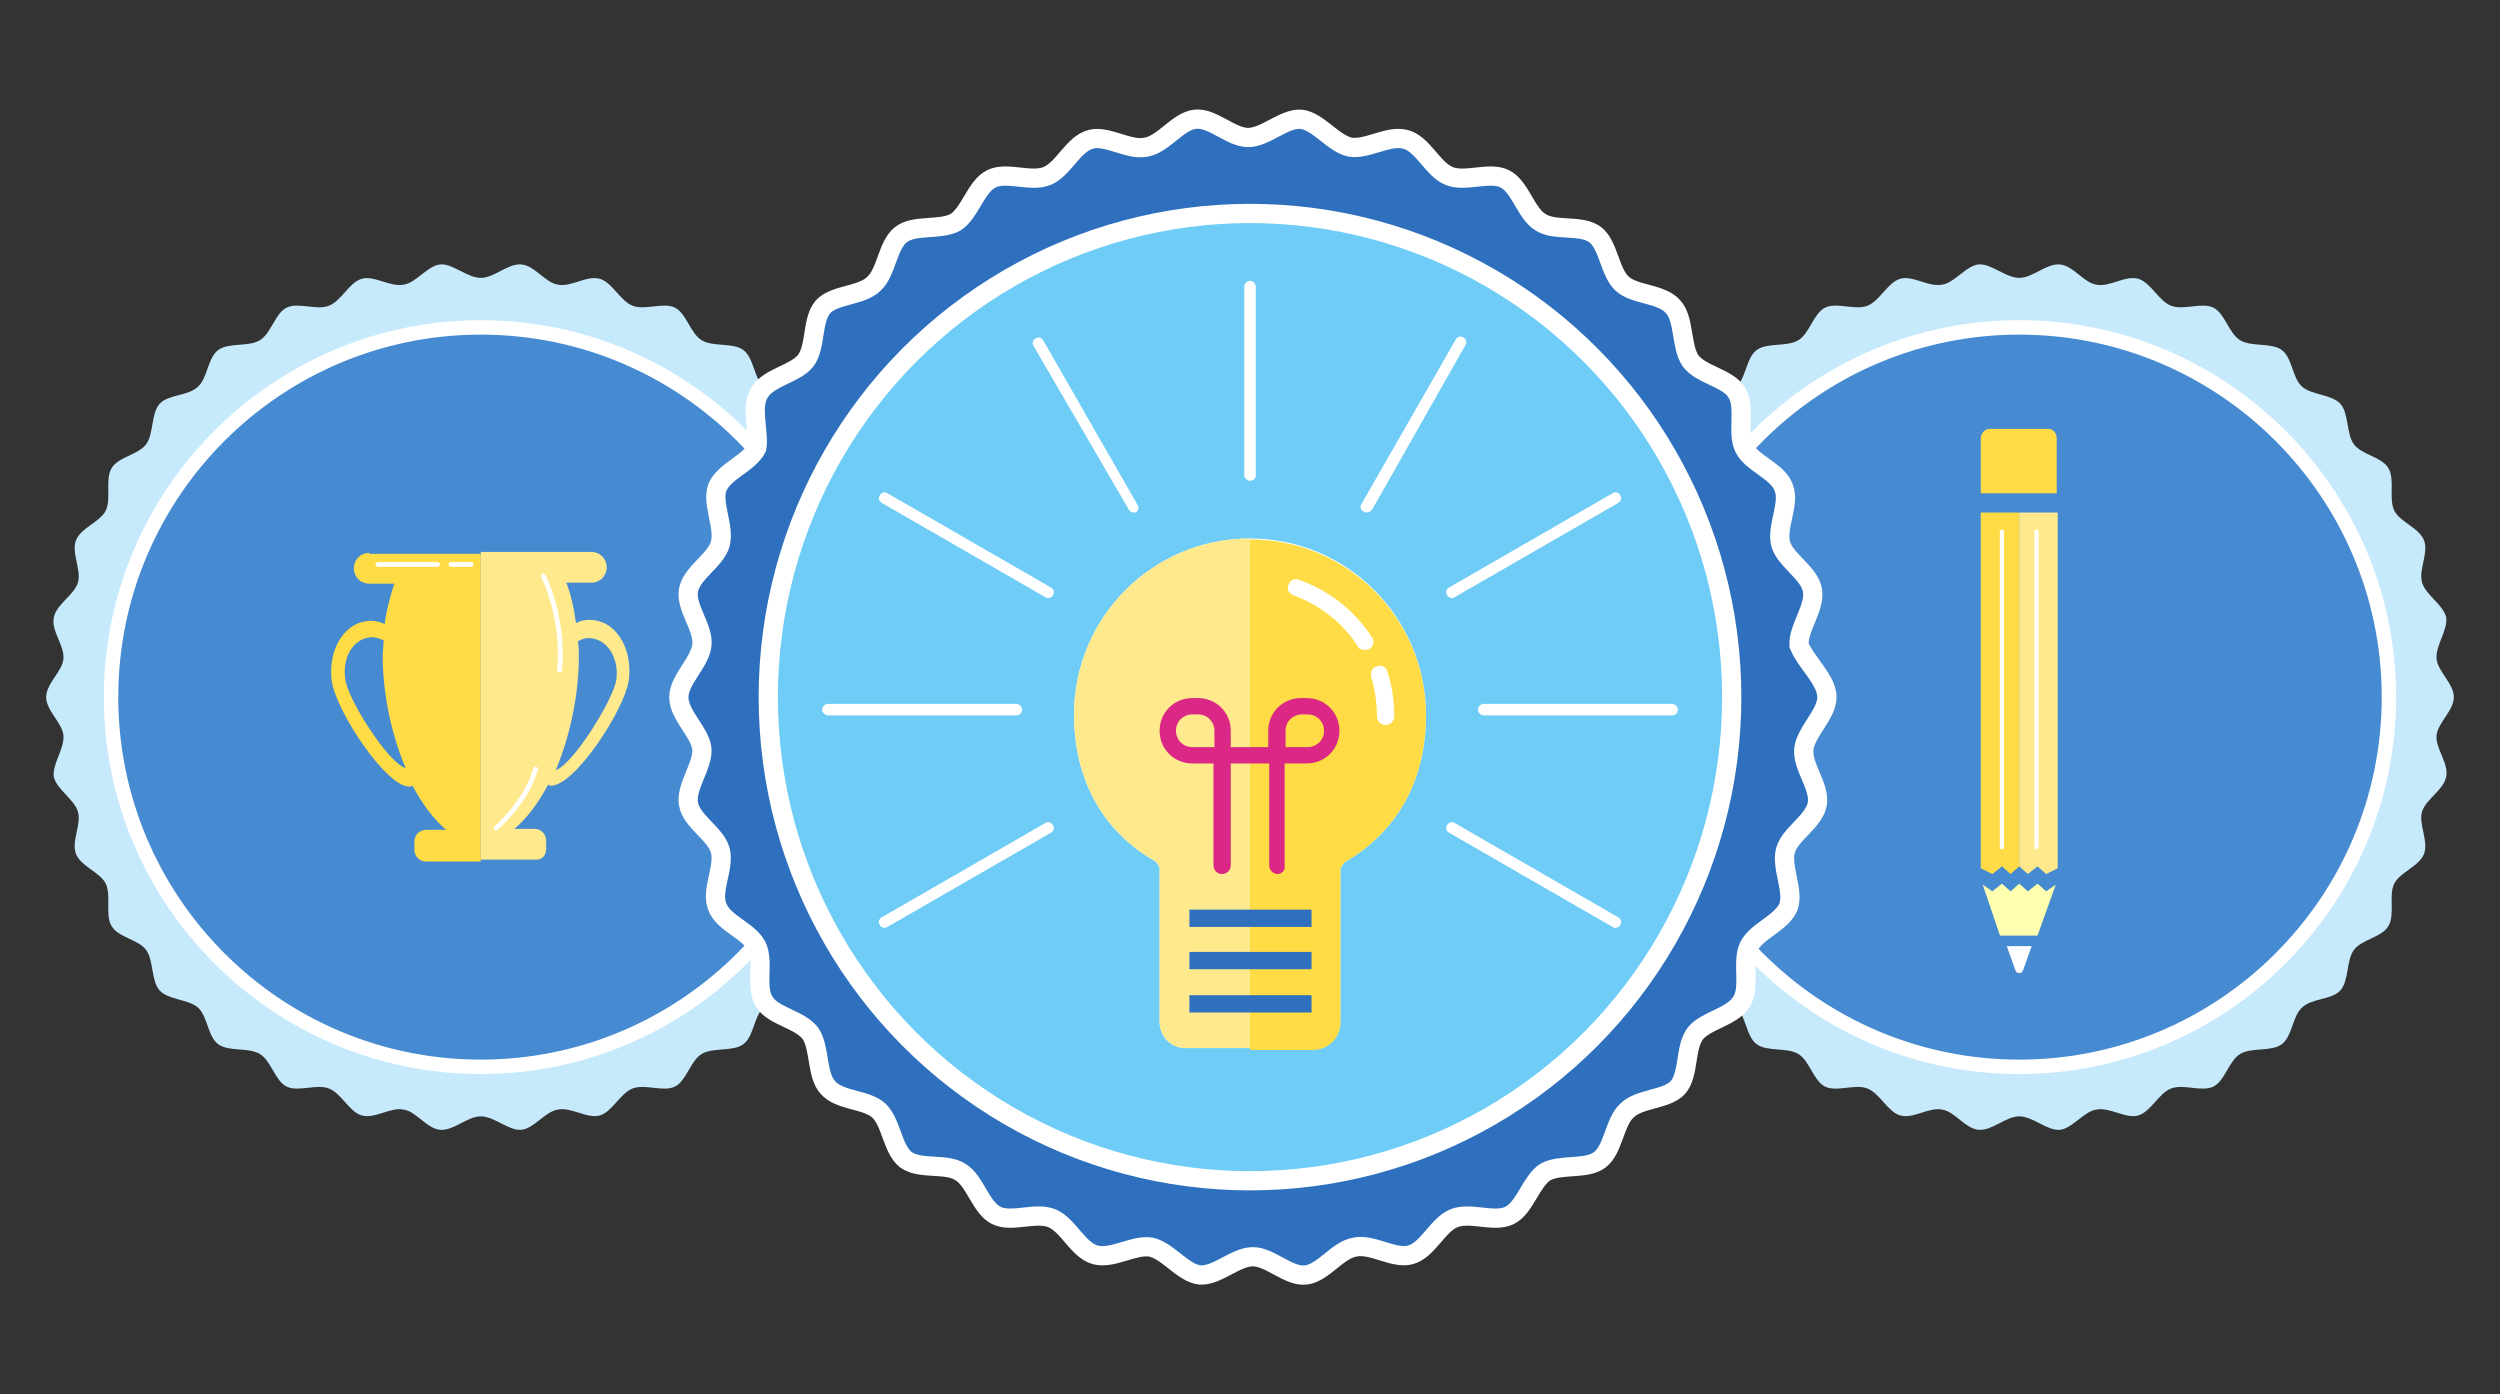
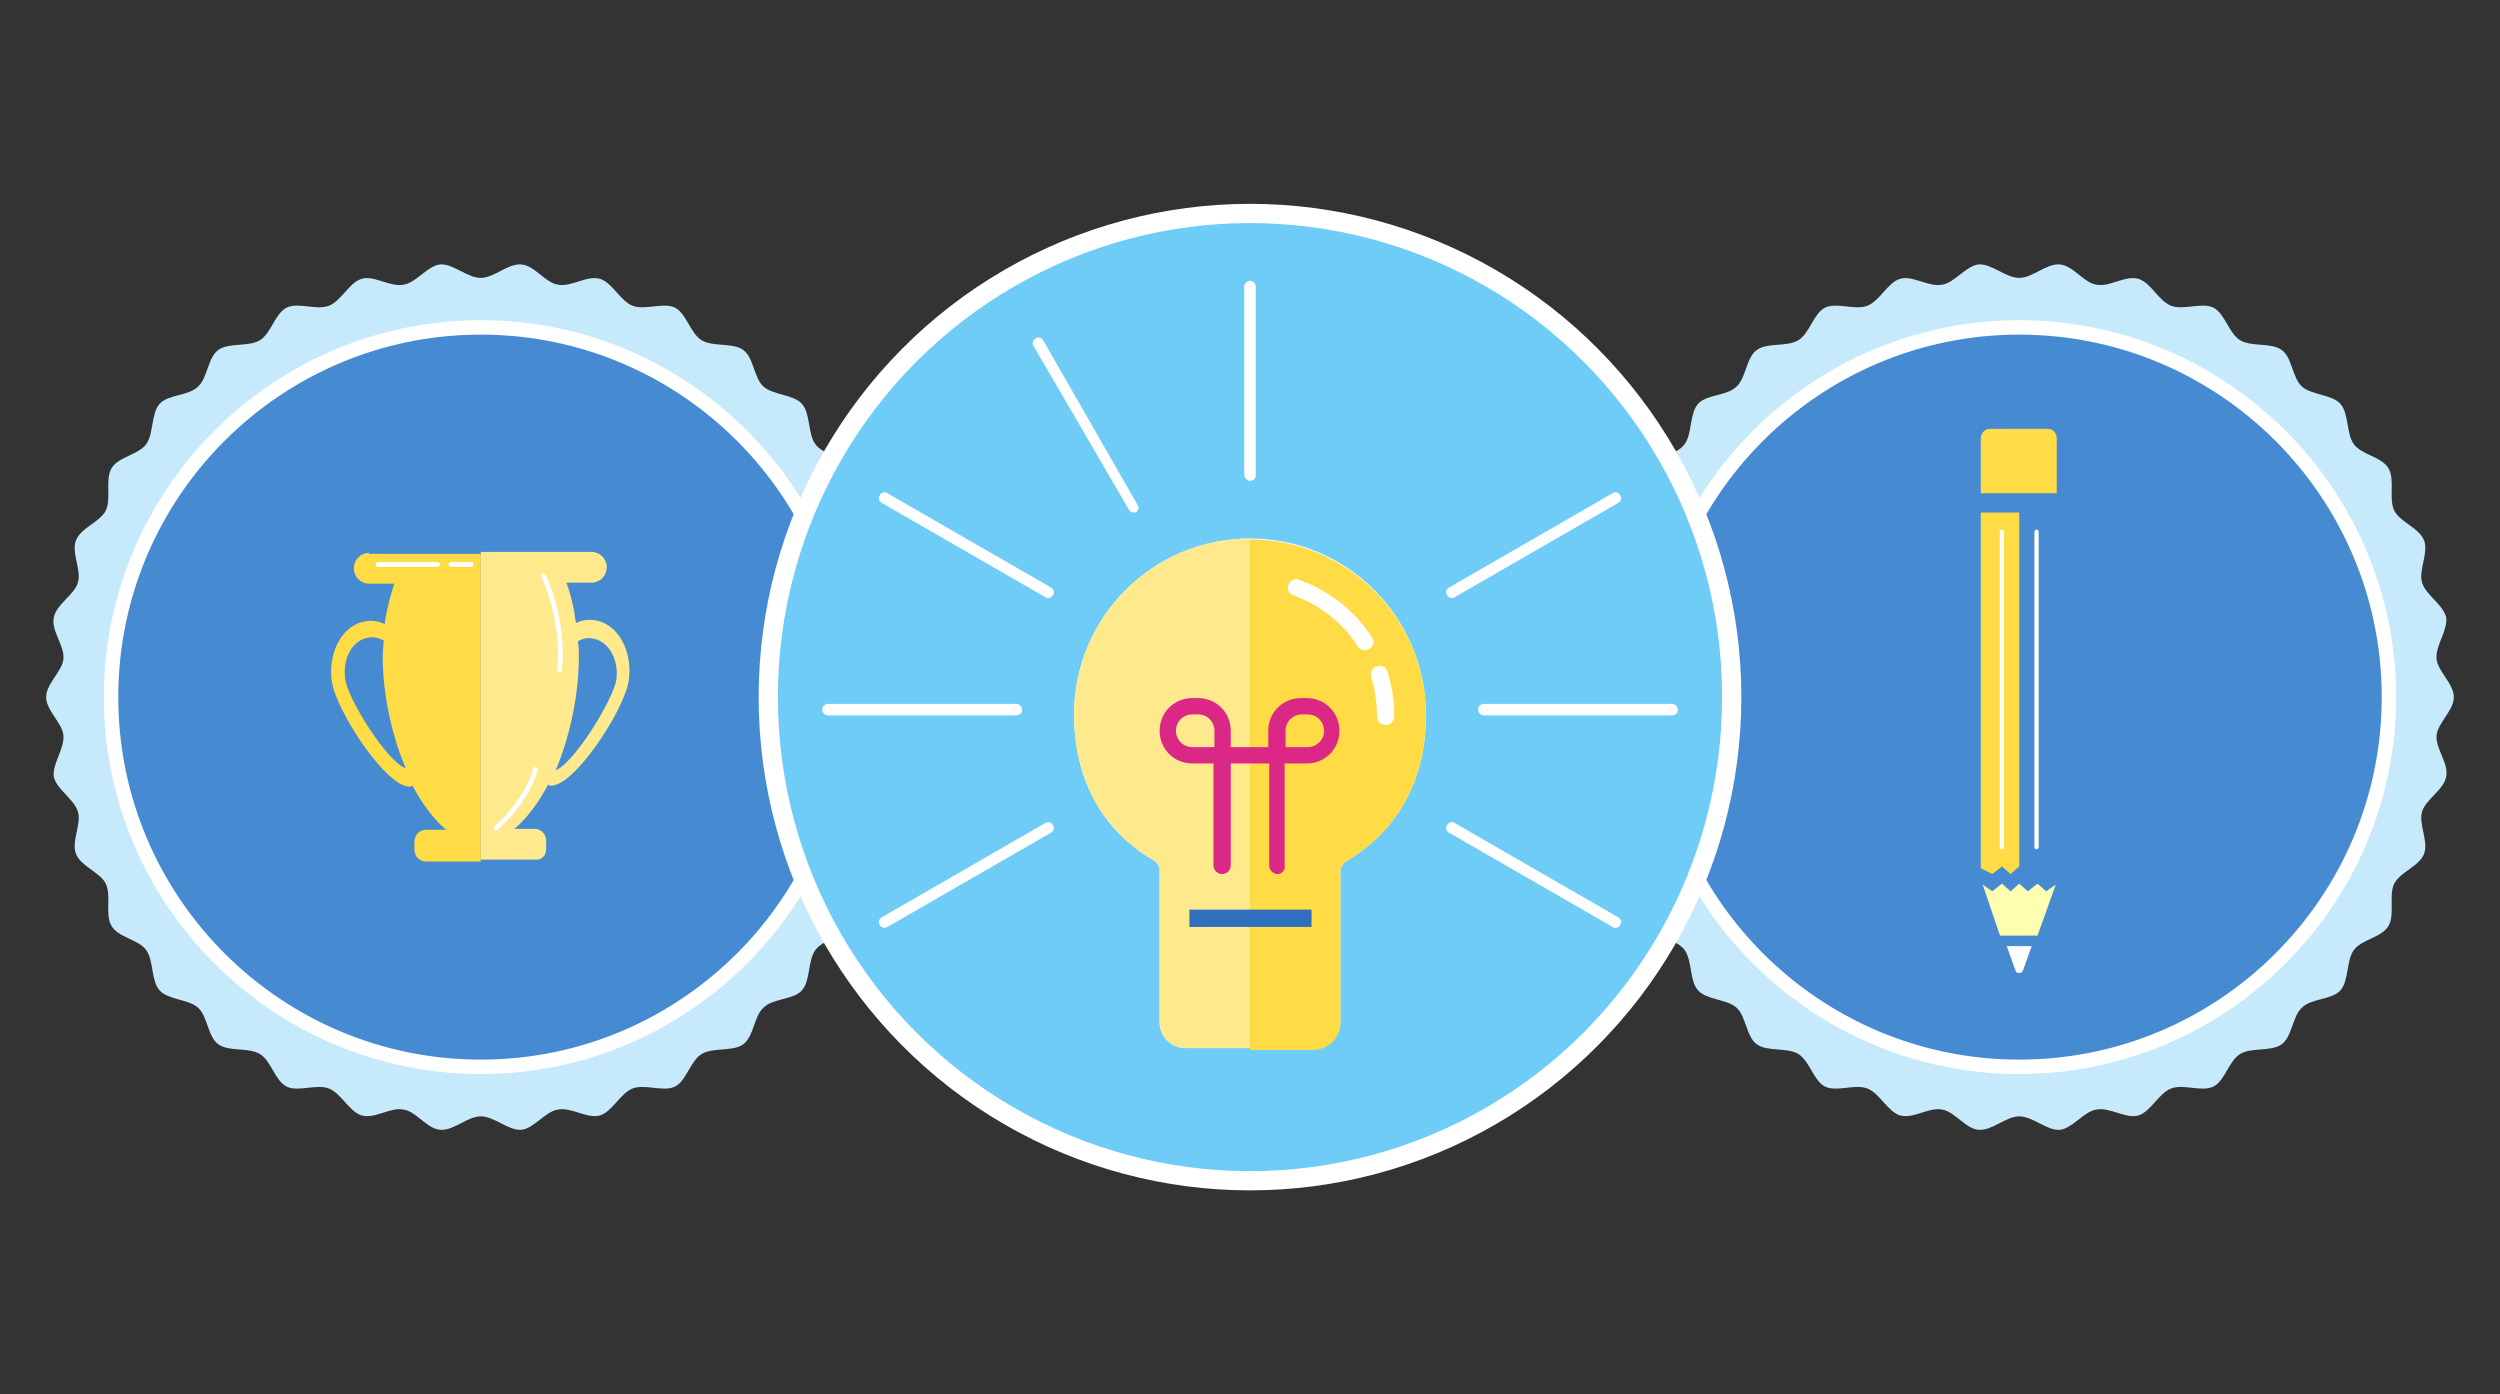
<svg xmlns="http://www.w3.org/2000/svg" version="1.1" x="0px" y="0px" viewBox="0 0 260 145" style="enable-background:new 0 0 260 145;" xml:space="preserve">
  <rect x="0" y="0" width="260" height="145" fill="#333333" stroke="none" />
  <style type="text/css">
	.st0{fill:#C6EAFB;}
	.st1{fill:#468BD1;}
	.st2{fill:#FFFFFF;}
	.st3{fill:none;}
	.st4{fill:#FFDB45;}
	.st5{fill:#FFE98D;}
	.st6{fill:none;stroke:#FFFFFF;stroke-width:0.5;stroke-linecap:round;stroke-linejoin:round;stroke-miterlimit:10;}
	.st7{fill:#FFFFB0;}
	.st8{fill:none;stroke:#FFFFFF;stroke-width:0.444;stroke-linecap:round;stroke-linejoin:round;stroke-miterlimit:10;}
	.st9{fill:#2E70BE;stroke:#FFFFFF;stroke-width:2;stroke-miterlimit:10;}
	.st10{fill:#6ECCF6;stroke:#FFFFFF;stroke-width:2;stroke-miterlimit:10;}
	.st11{fill:#DB2886;}
	.st12{fill:#2E70BE;}
</style>
  <g id="Layer_1">
</g>
  <g id="graphics">
    <g>
      <g>
        <g>
          <path class="st0" d="M95.2,72.5c0,1.4-1.7,2.7-1.8,4c-0.1,1.4,1.3,2.9,1,4.3c-0.3,1.4-2.1,2.3-2.5,3.6c-0.4,1.3,0.7,3.1,0.2,4.4      c-0.5,1.3-2.5,1.9-3.1,3.1c-0.6,1.2,0.1,3.2-0.6,4.4c-0.7,1.2-2.8,1.4-3.6,2.5c-0.8,1.1-0.5,3.2-1.4,4.2c-0.9,1-3,0.8-4,1.8      c-1,0.9-1,3-2.1,3.8c-1.1,0.8-3.1,0.3-4.3,1c-1.2,0.7-1.6,2.8-2.8,3.4c-1.2,0.6-3.1-0.3-4.4,0.2c-1.3,0.5-2.1,2.4-3.4,2.8      c-1.3,0.4-3-0.9-4.4-0.6c-1.3,0.2-2.5,2-3.8,2.1c-1.3,0.1-2.8-1.4-4.2-1.4s-2.8,1.5-4.2,1.4c-1.4-0.1-2.5-1.9-3.8-2.1      c-1.4-0.3-3,1-4.4,0.6c-1.3-0.4-2.1-2.3-3.4-2.8c-1.3-0.5-3.2,0.4-4.4-0.2c-1.2-0.6-1.6-2.7-2.8-3.4c-1.2-0.7-3.2-0.2-4.3-1      c-1.1-0.8-1.1-2.9-2.1-3.8c-1-0.9-3.1-0.8-4-1.8c-0.9-1-0.6-3.1-1.4-4.2c-0.8-1.1-2.9-1.3-3.6-2.5c-0.7-1.2,0-3.1-0.6-4.4      c-0.6-1.2-2.6-1.8-3.1-3.1c-0.5-1.3,0.6-3.1,0.2-4.4c-0.4-1.3-2.2-2.3-2.5-3.6c-0.2-1.3,1.1-2.9,1-4.3c-0.1-1.3-1.8-2.6-1.8-4      c0-1.4,1.7-2.7,1.8-4c0.1-1.4-1.3-2.9-1-4.3c0.3-1.4,2.1-2.3,2.5-3.6c0.4-1.3-0.7-3.1-0.2-4.4c0.5-1.3,2.5-1.9,3.1-3.1      c0.6-1.2-0.1-3.2,0.6-4.4c0.7-1.2,2.8-1.4,3.6-2.5c0.8-1.1,0.5-3.2,1.4-4.2c0.9-1,3-0.8,4-1.8c1-0.9,1-3,2.1-3.8      c1.1-0.8,3.1-0.3,4.3-1c1.2-0.7,1.6-2.8,2.8-3.4c1.2-0.6,3.1,0.3,4.4-0.2c1.3-0.5,2.1-2.4,3.4-2.8c1.3-0.4,3,0.9,4.4,0.6      c1.3-0.2,2.5-2,3.8-2.1c1.3-0.1,2.8,1.4,4.2,1.4s2.8-1.5,4.2-1.4c1.4,0.1,2.5,1.9,3.8,2.1c1.4,0.3,3-1,4.4-0.6      c1.3,0.4,2.1,2.3,3.4,2.8c1.3,0.5,3.2-0.4,4.4,0.2c1.2,0.6,1.6,2.7,2.8,3.4c1.2,0.7,3.2,0.2,4.3,1c1.1,0.8,1.1,2.9,2.1,3.8      c1,0.9,3.1,0.8,4,1.8c0.9,1,0.6,3.1,1.4,4.2c0.8,1.1,2.9,1.3,3.6,2.5c0.7,1.2,0,3.1,0.6,4.4c0.6,1.2,2.6,1.8,3.1,3.1      c0.5,1.3-0.6,3.1-0.2,4.4c0.4,1.3,2.2,2.3,2.5,3.6c0.2,1.3-1.1,2.9-1,4.3C93.5,69.8,95.2,71.1,95.2,72.5z" />
          <g>
            <circle class="st1" cx="50" cy="72.5" r="38.5" />
            <path class="st2" d="M50,34.8c20.8,0,37.7,16.9,37.7,37.7c0,20.8-16.9,37.7-37.7,37.7S12.3,93.3,12.3,72.5       C12.3,51.7,29.2,34.8,50,34.8 M50,33.3c-21.6,0-39.2,17.6-39.2,39.2s17.6,39.2,39.2,39.2s39.2-17.6,39.2-39.2       S71.6,33.3,50,33.3L50,33.3z" />
          </g>
          <g>
            <path class="st3" d="M39.9,66.7c-0.5-0.3-1-0.4-1.5-0.3c-1.6,0.2-2.8,2.1-2.5,4.3c0.3,2,4.4,8.7,6.3,9.4       c-1.5-3.5-2.4-7.8-2.4-11.7C39.8,67.7,39.9,67.2,39.9,66.7z" />
            <path class="st4" d="M38.4,57.5c-0.9,0-1.6,0.7-1.6,1.6c0,0.9,0.7,1.6,1.6,1.6H41c-0.4,1.3-0.8,2.7-1,4.2       c-0.6-0.3-1.3-0.4-1.9-0.3c-2.4,0.3-4,3.1-3.6,6.2c0.4,3.1,5.8,11.3,8.2,11c0.1,0,0.1-0.1,0.2-0.1c1,1.9,2.2,3.5,3.5,4.6h-2.1       c-0.6,0-1.2,0.5-1.2,1.2v0.9c0,0.6,0.5,1.2,1.2,1.2H50v-32H38.4z M35.9,70.6c-0.3-2.2,0.8-4.1,2.5-4.3c0.5-0.1,1.1,0.1,1.5,0.3       c0,0.5-0.1,1.1-0.1,1.6c0,3.9,0.9,8.2,2.4,11.7C40.3,79.3,36.1,72.6,35.9,70.6z" />
            <path class="st5" d="M56.8,88.3v-0.9c0-0.6-0.5-1.2-1.2-1.2h-2.1c1.3-1.1,2.5-2.7,3.5-4.6c0.1,0,0.1,0.1,0.2,0.1       c2.4,0.3,7.8-7.9,8.2-11c0.4-3.1-1.2-5.9-3.6-6.2c-0.7-0.1-1.3,0-1.9,0.3c-0.2-1.5-0.5-2.9-1-4.2h2.6c0.9,0,1.6-0.7,1.6-1.6       c0-0.9-0.7-1.6-1.6-1.6H50v32h5.6C56.3,89.5,56.8,89,56.8,88.3z M60.2,68.3c0-0.5,0-1.1-0.1-1.6c0.5-0.3,1-0.4,1.5-0.3       c1.6,0.2,2.8,2.1,2.5,4.3c-0.3,2-4.4,8.7-6.3,9.4C59.3,76.5,60.2,72.2,60.2,68.3z" />
            <path class="st6" d="M56.5,59.9c0,0,2.2,4.2,1.7,9.8" />
            <path class="st6" d="M51.6,86.1c0,0,3.1-2.6,4.1-6.1" />
            <line class="st6" x1="39.3" y1="58.7" x2="45.5" y2="58.7" />
            <line class="st6" x1="46.9" y1="58.7" x2="49" y2="58.7" />
          </g>
        </g>
        <g>
          <path class="st0" d="M255.2,72.5c0,1.4-1.7,2.7-1.8,4c-0.1,1.4,1.3,2.9,1,4.3c-0.3,1.4-2.1,2.3-2.5,3.6      c-0.4,1.3,0.7,3.1,0.2,4.4c-0.5,1.3-2.5,1.9-3.1,3.1c-0.6,1.2,0.1,3.2-0.6,4.4c-0.7,1.2-2.8,1.4-3.6,2.5      c-0.8,1.1-0.5,3.2-1.4,4.2c-0.9,1-3,0.8-4,1.8c-1,0.9-1,3-2.1,3.8c-1.1,0.8-3.1,0.3-4.3,1c-1.2,0.7-1.6,2.8-2.8,3.4      c-1.2,0.6-3.1-0.3-4.4,0.2c-1.3,0.5-2.1,2.4-3.4,2.8c-1.3,0.4-3-0.9-4.4-0.6c-1.3,0.2-2.5,2-3.8,2.1c-1.3,0.1-2.8-1.4-4.2-1.4      s-2.8,1.5-4.2,1.4c-1.4-0.1-2.5-1.9-3.8-2.1c-1.4-0.3-3,1-4.4,0.6c-1.3-0.4-2.1-2.3-3.4-2.8c-1.3-0.5-3.2,0.4-4.4-0.2      c-1.2-0.6-1.6-2.7-2.8-3.4c-1.2-0.7-3.2-0.2-4.3-1c-1.1-0.8-1.1-2.9-2.1-3.8c-1-0.9-3.1-0.8-4-1.8c-0.9-1-0.6-3.1-1.4-4.2      c-0.8-1.1-2.9-1.3-3.6-2.5c-0.7-1.2,0-3.1-0.6-4.4c-0.6-1.2-2.6-1.8-3.1-3.1c-0.5-1.3,0.6-3.1,0.2-4.4c-0.4-1.3-2.2-2.3-2.5-3.6      c-0.2-1.3,1.1-2.9,1-4.3c-0.1-1.3-1.8-2.6-1.8-4c0-1.4,1.7-2.7,1.8-4c0.1-1.4-1.3-2.9-1-4.3c0.3-1.4,2.1-2.3,2.5-3.6      c0.4-1.3-0.7-3.1-0.2-4.4c0.5-1.3,2.5-1.9,3.1-3.1c0.6-1.2-0.1-3.2,0.6-4.4c0.7-1.2,2.8-1.4,3.6-2.5c0.8-1.1,0.5-3.2,1.4-4.2      c0.9-1,3-0.8,4-1.8c1-0.9,1-3,2.1-3.8c1.1-0.8,3.1-0.3,4.3-1c1.2-0.7,1.6-2.8,2.8-3.4c1.2-0.6,3.1,0.3,4.4-0.2      c1.3-0.5,2.1-2.4,3.4-2.8c1.3-0.4,3,0.9,4.4,0.6c1.3-0.2,2.5-2,3.8-2.1c1.3-0.1,2.8,1.4,4.2,1.4s2.8-1.5,4.2-1.4      c1.4,0.1,2.5,1.9,3.8,2.1c1.4,0.3,3-1,4.4-0.6c1.3,0.4,2.1,2.3,3.4,2.8c1.3,0.5,3.2-0.4,4.4,0.2c1.2,0.6,1.6,2.7,2.8,3.4      c1.2,0.7,3.2,0.2,4.3,1c1.1,0.8,1.1,2.9,2.1,3.8c1,0.9,3.1,0.8,4,1.8c0.9,1,0.6,3.1,1.4,4.2c0.8,1.1,2.9,1.3,3.6,2.5      c0.7,1.2,0,3.1,0.6,4.4c0.6,1.2,2.6,1.8,3.1,3.1c0.5,1.3-0.6,3.1-0.2,4.4c0.4,1.3,2.2,2.3,2.5,3.6c0.2,1.3-1.1,2.9-1,4.3      C253.5,69.8,255.2,71.1,255.2,72.5z" />
          <g>
            <circle class="st1" cx="210" cy="72.5" r="38.5" />
            <path class="st2" d="M210,34.8c20.8,0,37.7,16.9,37.7,37.7c0,20.8-16.9,37.7-37.7,37.7s-37.7-16.9-37.7-37.7       C172.3,51.7,189.2,34.8,210,34.8 M210,33.3c-21.6,0-39.2,17.6-39.2,39.2s17.6,39.2,39.2,39.2s39.2-17.6,39.2-39.2       S231.6,33.3,210,33.3L210,33.3z" />
          </g>
          <g>
            <g>
              <polygon class="st7" points="212.8,92.7 211.9,91.9 210.9,92.7 210,91.9 209.1,92.7 208.2,91.9 207.2,92.7 206.2,92 208,97.3         210,97.3 211.9,97.3 213.8,92       " />
              <polygon class="st4" points="206,53.3 206,90.3 207.2,90.9 208.2,90.1 209.1,90.9 210,90.1 210,53.3       " />
-               <polygon class="st5" points="210.9,90.9 211.9,90.1 212.8,90.9 214,90.3 214,53.3 210,53.3 210,90.1 210,90.1       " />
            </g>
            <path class="st2" d="M208.7,98.4l0.9,2.5c0.1,0.4,0.7,0.4,0.8,0l0.9-2.5H208.7z" />
            <line class="st8" x1="208.2" y1="55.3" x2="208.2" y2="88.1" />
            <line class="st8" x1="211.8" y1="55.3" x2="211.8" y2="88.1" />
            <path class="st4" d="M214,51.3h-8v-5.7c0-0.5,0.4-1,0.9-1h6.1c0.5,0,0.9,0.4,0.9,1V51.3z" />
          </g>
        </g>
      </g>
      <g>
        <g>
          <g>
-             <path class="st9" d="M190,72.5c0,1.8-2.2,3.6-2.4,5.4c-0.2,1.8,1.7,3.9,1.4,5.7c-0.3,1.8-2.8,3.1-3.3,4.8       c-0.5,1.8,0.9,4.2,0.3,5.9c-0.7,1.7-3.3,2.5-4.1,4.1c-0.8,1.6,0.2,4.3-0.8,5.8c-1,1.6-3.7,1.9-4.8,3.3       c-1.1,1.5-0.6,4.2-1.8,5.6c-1.2,1.3-4,1.1-5.3,2.4c-1.3,1.2-1.4,4-2.8,5.1c-1.4,1.1-4.1,0.4-5.7,1.3c-1.5,1-2.1,3.7-3.7,4.5       c-1.6,0.8-4.1-0.4-5.8,0.3c-1.7,0.7-2.7,3.3-4.5,3.8c-1.7,0.5-4-1.2-5.8-0.8c-1.8,0.3-3.3,2.7-5.1,2.9       c-1.8,0.2-3.7-1.9-5.5-1.9s-3.7,2-5.5,1.9c-1.8-0.2-3.3-2.5-5.1-2.9c-1.8-0.3-4,1.3-5.8,0.8c-1.8-0.5-2.8-3.1-4.5-3.8       c-1.7-0.7-4.2,0.5-5.8-0.3c-1.6-0.8-2.2-3.6-3.7-4.5c-1.5-1-4.2-0.2-5.7-1.3c-1.4-1.1-1.5-3.9-2.8-5.1c-1.3-1.2-4.1-1-5.3-2.4       c-1.2-1.3-0.8-4.1-1.8-5.6c-1.1-1.5-3.9-1.8-4.8-3.3c-1-1.5,0-4.2-0.8-5.8c-0.8-1.6-3.5-2.4-4.1-4.1c-0.7-1.7,0.8-4.1,0.3-5.9       c-0.5-1.7-3-3-3.3-4.8c-0.3-1.8,1.5-3.9,1.4-5.7c-0.2-1.8-2.4-3.5-2.4-5.4c0-1.8,2.2-3.6,2.4-5.4c0.2-1.8-1.7-3.9-1.4-5.7       c0.3-1.8,2.8-3.1,3.3-4.8c0.5-1.8-0.9-4.2-0.3-5.9c0.7-1.7,3.3-2.5,4.1-4.1C79,45,78,42.3,79,40.8c1-1.6,3.7-1.9,4.8-3.3       c1.1-1.5,0.6-4.2,1.8-5.6c1.2-1.3,4-1.1,5.3-2.4c1.3-1.2,1.4-4,2.8-5.1c1.4-1.1,4.1-0.4,5.7-1.3c1.5-1,2.1-3.7,3.7-4.5       c1.6-0.8,4.1,0.4,5.8-0.3c1.7-0.7,2.7-3.3,4.5-3.8c1.7-0.5,4,1.2,5.8,0.8c1.8-0.3,3.3-2.7,5.1-2.9c1.8-0.2,3.7,1.9,5.5,1.9       s3.7-2,5.5-1.9c1.8,0.2,3.3,2.5,5.1,2.9c1.8,0.3,4-1.3,5.8-0.8c1.8,0.5,2.8,3.1,4.5,3.8c1.7,0.7,4.2-0.5,5.8,0.3       c1.6,0.8,2.2,3.6,3.7,4.5c1.5,1,4.2,0.2,5.7,1.3c1.4,1.1,1.5,3.9,2.8,5.1c1.3,1.2,4.1,1,5.3,2.4c1.2,1.3,0.8,4.1,1.8,5.6       c1.1,1.5,3.9,1.8,4.8,3.3c1,1.5,0,4.2,0.8,5.8c0.8,1.6,3.5,2.4,4.1,4.1c0.7,1.7-0.8,4.1-0.3,5.9c0.5,1.7,3,3,3.3,4.8       c0.3,1.8-1.5,3.9-1.4,5.7C187.8,68.9,190,70.7,190,72.5z" />
-           </g>
+             </g>
        </g>
        <g>
          <g>
            <ellipse class="st10" cx="130" cy="72.5" rx="50.1" ry="50.3" />
          </g>
        </g>
      </g>
      <g>
        <path class="st2" d="M130,56c-10.1,0-18.3,8.2-18.3,18.3c0,6.8,3,12.2,8.5,15.3l0.4,0.6v16.1c0,1.5,1.2,2.7,2.7,2.7h6.7h6.7     c1.5,0,2.7-1.2,2.7-2.7V90.3l0.4-0.6c5.5-3.2,8.5-8.5,8.5-15.3C148.3,64.2,140.1,56,130,56z" />
      </g>
      <g>
        <path class="st5" d="M111.7,74.3c0,6.8,3,12.2,8.5,15.3l0.4,0.6v16.1c0,1.5,1.2,2.7,2.7,2.7h6.7V56     C119.9,56,111.7,64.2,111.7,74.3z" />
      </g>
      <g>
        <path class="st4" d="M139.4,106.4V90.3l0.4-0.6c5.5-3.2,8.5-8.5,8.5-15.3c0-10.1-8.2-18.3-18.3-18.3v53.1h6.7     C138.2,109.1,139.4,107.9,139.4,106.4z" />
      </g>
      <g>
        <path class="st11" d="M132.9,90.9c-0.5,0-0.9-0.4-0.9-0.9V79.4H128V90c0,0.5-0.4,0.9-0.9,0.9c-0.5,0-0.9-0.4-0.9-0.9V79.4H124     c-1.9,0-3.4-1.5-3.4-3.4c0-1.9,1.5-3.4,3.4-3.4h0.6c1.9,0,3.4,1.5,3.4,3.4v1.7h3.9V76c0-1.9,1.5-3.4,3.4-3.4h0.6     c1.9,0,3.4,1.5,3.4,3.4c0,1.9-1.5,3.4-3.4,3.4h-2.3V90C133.7,90.5,133.3,90.9,132.9,90.9z M133.7,77.7h2.3c0.9,0,1.7-0.7,1.7-1.7     c0-0.9-0.7-1.7-1.7-1.7h-0.6c-0.9,0-1.7,0.7-1.7,1.7V77.7z M124,74.3c-0.9,0-1.7,0.7-1.7,1.7c0,0.9,0.7,1.7,1.7,1.7h2.3V76     c0-0.9-0.7-1.7-1.7-1.7H124z" />
      </g>
      <g>
        <g>
          <g>
            <path class="st2" d="M130,50c-0.3,0-0.6-0.3-0.6-0.6V29.8c0-0.3,0.3-0.6,0.6-0.6s0.6,0.3,0.6,0.6v19.7       C130.6,49.8,130.3,50,130,50z" />
          </g>
        </g>
        <g>
          <g>
            <path class="st2" d="M117.9,53.3c-0.2,0-0.4-0.1-0.5-0.3L107.5,36c-0.2-0.3-0.1-0.6,0.2-0.8c0.3-0.2,0.6-0.1,0.8,0.2l9.8,17.1       c0.2,0.3,0.1,0.6-0.2,0.8C118.1,53.3,118,53.3,117.9,53.3z" />
          </g>
        </g>
        <g>
          <g>
            <path class="st2" d="M109,62.2c-0.1,0-0.2,0-0.3-0.1l-17-9.8c-0.3-0.2-0.4-0.5-0.2-0.8c0.2-0.3,0.5-0.4,0.8-0.2l17,9.8       c0.3,0.2,0.4,0.5,0.2,0.8C109.4,62.1,109.2,62.2,109,62.2z" />
          </g>
        </g>
        <g>
          <g>
            <path class="st2" d="M105.7,74.4H86.1c-0.3,0-0.6-0.3-0.6-0.6c0-0.3,0.3-0.6,0.6-0.6h19.6c0.3,0,0.6,0.3,0.6,0.6       C106.3,74.2,106,74.4,105.7,74.4z" />
          </g>
        </g>
        <g>
          <g>
            <path class="st2" d="M92,96.5c-0.2,0-0.4-0.1-0.5-0.3c-0.2-0.3-0.1-0.6,0.2-0.8l17-9.8c0.3-0.2,0.6-0.1,0.8,0.2       c0.2,0.3,0.1,0.6-0.2,0.8l-17,9.8C92.2,96.4,92.1,96.5,92,96.5z" />
          </g>
        </g>
        <g>
          <g>
            <path class="st2" d="M168,96.5c-0.1,0-0.2,0-0.3-0.1l-17-9.8c-0.3-0.2-0.4-0.5-0.2-0.8c0.2-0.3,0.5-0.4,0.8-0.2l17,9.8       c0.3,0.2,0.4,0.5,0.2,0.8C168.4,96.4,168.2,96.5,168,96.5z" />
          </g>
        </g>
        <g>
          <g>
            <path class="st2" d="M173.9,74.4h-19.6c-0.3,0-0.6-0.3-0.6-0.6c0-0.3,0.3-0.6,0.6-0.6h19.6c0.3,0,0.6,0.3,0.6,0.6       C174.5,74.2,174.2,74.4,173.9,74.4z" />
          </g>
        </g>
        <g>
          <g>
            <path class="st2" d="M151,62.2c-0.2,0-0.4-0.1-0.5-0.3c-0.2-0.3-0.1-0.6,0.2-0.8l17-9.8c0.3-0.2,0.6-0.1,0.8,0.2       c0.2,0.3,0.1,0.6-0.2,0.8l-17,9.8C151.2,62.2,151.1,62.2,151,62.2z" />
          </g>
        </g>
        <g>
          <g>
-             <path class="st2" d="M142.1,53.3c-0.1,0-0.2,0-0.3-0.1c-0.3-0.2-0.4-0.5-0.2-0.8l9.8-17.1c0.2-0.3,0.5-0.4,0.8-0.2       c0.3,0.2,0.4,0.5,0.2,0.8L142.7,53C142.5,53.2,142.3,53.3,142.1,53.3z" />
-           </g>
+             </g>
        </g>
      </g>
      <g>
        <g>
-           <rect x="123.7" y="99" class="st12" width="12.7" height="1.8" />
-         </g>
+           </g>
        <g>
-           <rect x="123.7" y="103.5" class="st12" width="12.7" height="1.8" />
-         </g>
+           </g>
        <g>
          <rect x="123.7" y="94.6" class="st12" width="12.7" height="1.8" />
        </g>
      </g>
      <g>
        <g>
          <path class="st2" d="M144.1,75.4c-0.5,0-0.9-0.4-0.9-0.9c0-1.4-0.2-2.8-0.6-4.1c-0.1-0.5,0.1-1,0.6-1.1c0.5-0.2,1,0.1,1.1,0.6      c0.5,1.5,0.7,3.1,0.7,4.6C145,75,144.6,75.4,144.1,75.4z" />
        </g>
        <g>
          <path class="st2" d="M141.9,67.6c-0.3,0-0.6-0.1-0.7-0.4c-1.6-2.5-4-4.3-6.7-5.3c-0.5-0.2-0.7-0.7-0.5-1.1      c0.2-0.5,0.7-0.7,1.1-0.5c3.1,1.1,5.8,3.2,7.6,6c0.3,0.4,0.1,1-0.3,1.2C142.2,67.6,142,67.6,141.9,67.6z" />
        </g>
      </g>
    </g>
  </g>
</svg>